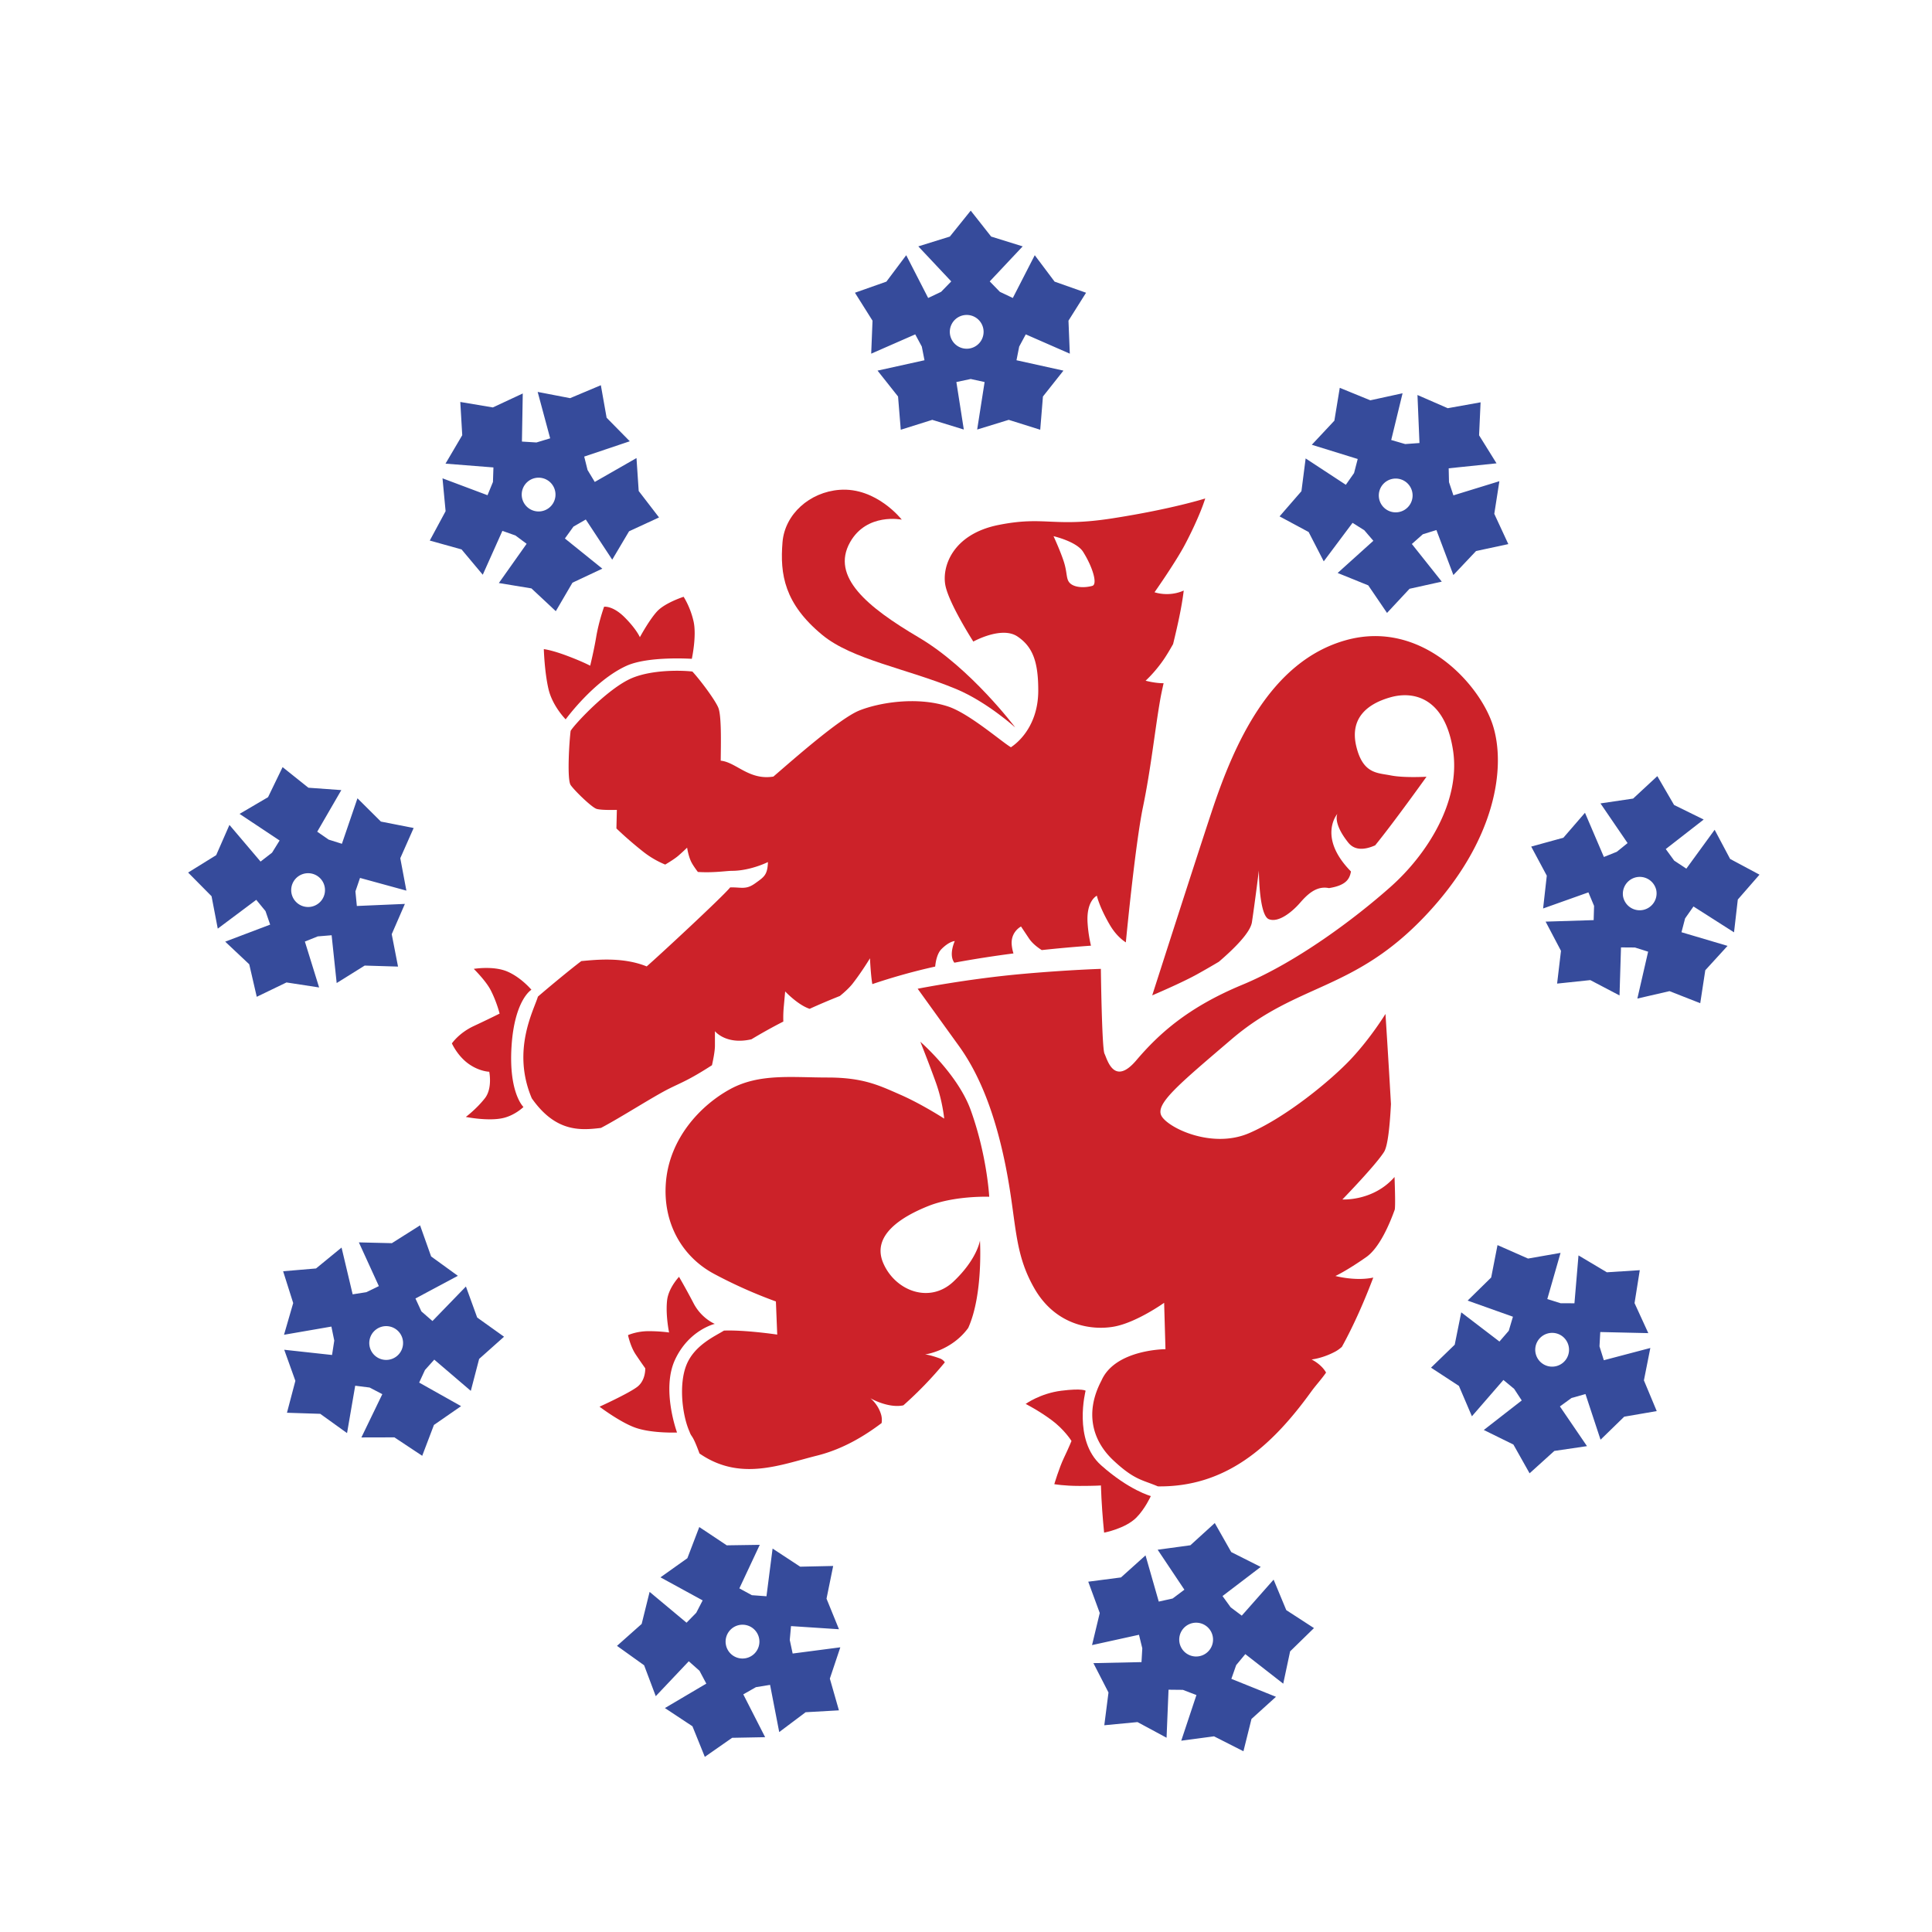
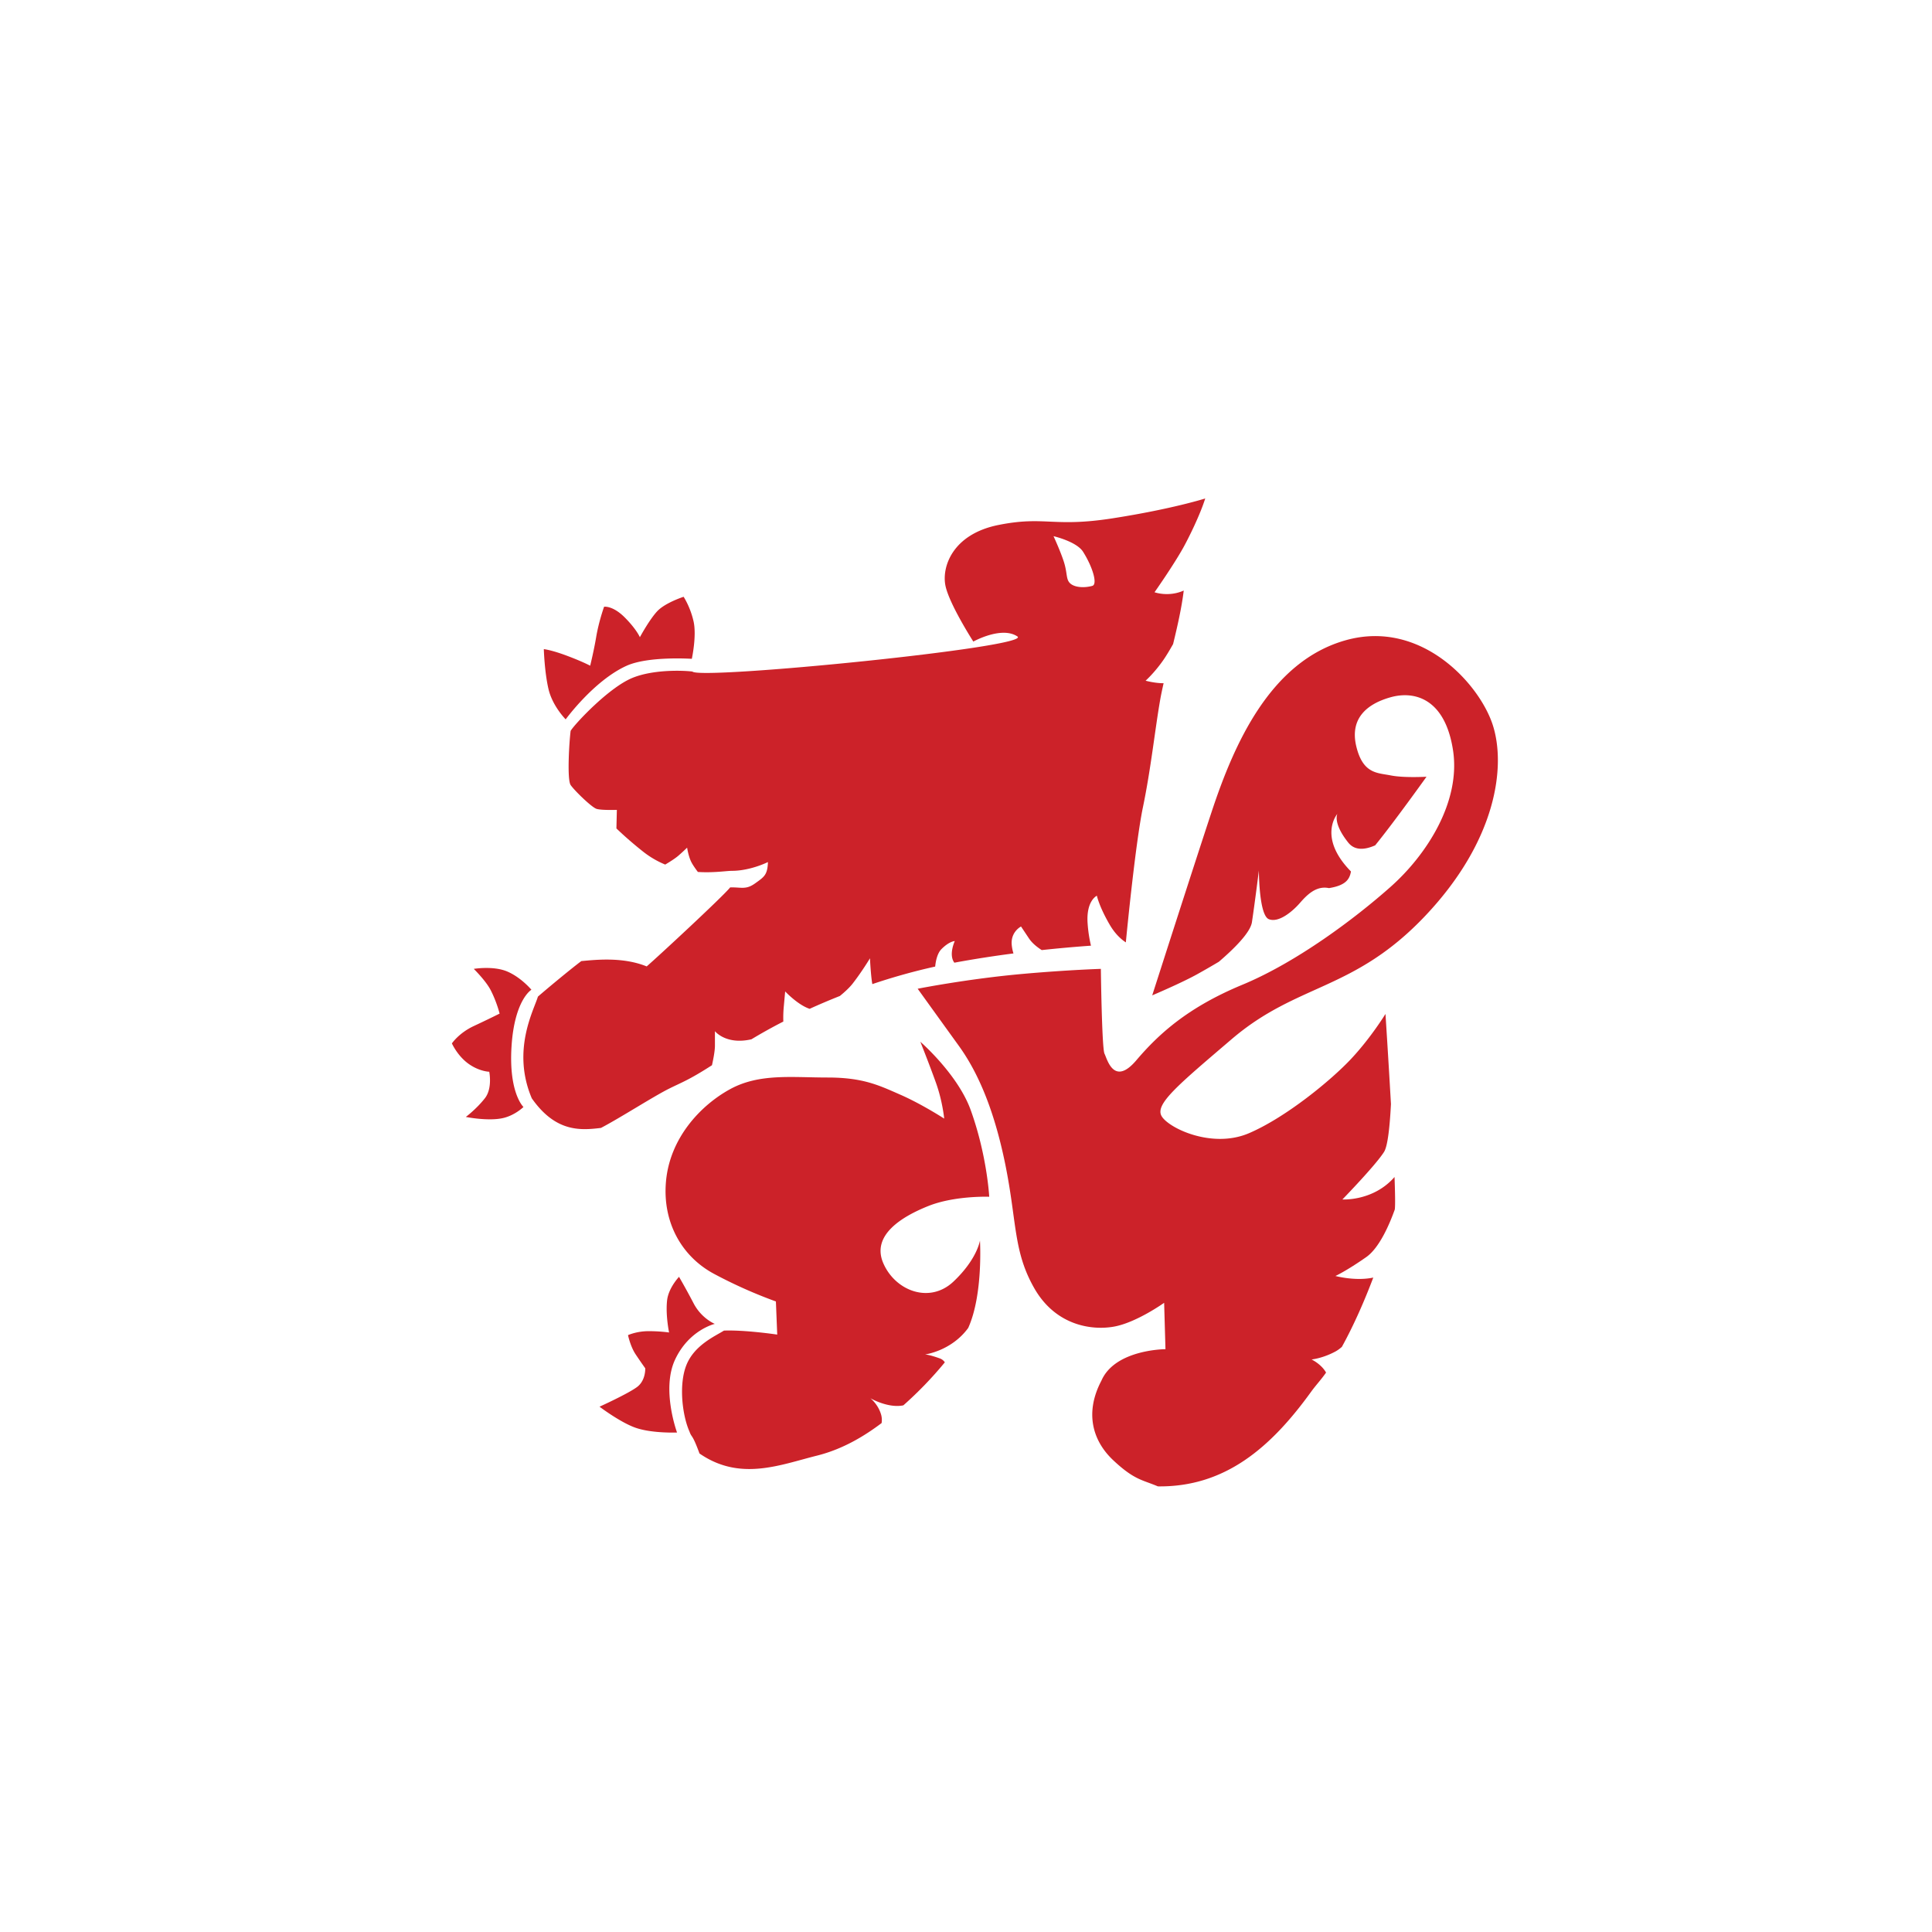
<svg xmlns="http://www.w3.org/2000/svg" width="2500" height="2500" viewBox="0 0 192.756 192.756">
  <g fill-rule="evenodd" clip-rule="evenodd">
    <path fill="#fff" d="M192.756 192.756H0V0h192.756v192.756z" />
-     <path d="M101.287 72.576s-4.442-5.922-9.598-8.963c-5.155-3.041-8.824-6.064-6.875-9.519 1.678-2.971 5.156-2.248 5.156-2.248s-2.528-3.255-6.213-2.975c-2.974.226-5.455 2.427-5.685 5.222-.265 3.206.182 6.131 3.966 9.254 2.999 2.475 8.461 3.362 13.353 5.395 3.062 1.274 5.896 3.834 5.896 3.834z" fill="#cc2229" />
-     <path d="M120.246 49.732s-3.307 1.057-9.256 1.983-6.742-.264-11.369.661c-4.626.925-5.685 4.231-5.288 6.082.397 1.85 2.776 5.552 2.776 5.552s2.811-1.569 4.396-.512c1.586 1.057 2.082 2.628 2.082 5.404 0 2.975-1.488 4.826-2.727 5.652-.92-.538-4.165-3.371-6.263-4.065-3.096-1.024-6.875-.396-8.858.396-1.983.793-6.726 5.007-8.577 6.594-2.43.396-3.719-1.438-5.256-1.586.017-1.686.093-4.51-.248-5.305S69.873 67.859 69.08 67c-1.125-.132-4.003-.192-6.016.647-2.38.991-5.777 4.651-6.131 5.271-.148 1.14-.367 4.863 0 5.404.368.541 2.094 2.227 2.588 2.38s2.023.099 2.023.099l-.044 1.854a37.468 37.468 0 0 0 2.724 2.36 9.195 9.195 0 0 0 2.145 1.244c.395-.234.992-.605 1.326-.897.529-.462.859-.793.859-.793s.132.926.463 1.521c.163.294.406.634.61.905 1.566.104 2.839-.112 3.422-.112 1.19 0 2.562-.396 3.569-.875-.049 1.289-.363 1.471-1.289 2.132-.926.661-1.372.364-2.479.396-.777.959-7.238 6.941-8.329 7.883-2.33-.942-4.936-.681-6.522-.532-1.19.893-3.634 2.936-4.331 3.546-.397 1.339-2.646 5.35-.611 10.146 2.384 3.401 4.871 3.201 6.903 2.953 1.983-1.041 5.206-3.123 6.792-3.916 1.256-.629 1.949-.837 4.282-2.339.142-.638.295-1.442.295-1.941v-1.455s1.1 1.396 3.644.808a51.745 51.745 0 0 1 3.18-1.768 11.91 11.91 0 0 1 .051-1.551l.132-1.455s1.253 1.342 2.442 1.736c.96-.438 1.97-.866 3.017-1.282.479-.39.955-.826 1.284-1.248.925-1.189 1.718-2.511 1.718-2.511s.079 1.722.236 2.575a60.006 60.006 0 0 1 6.27-1.75c.061-.609.223-1.339.633-1.75.793-.793 1.322-.793 1.322-.793s-.639 1.367-.041 2.156c2.024-.376 4.022-.68 5.897-.924a4.086 4.086 0 0 1-.172-.836c-.131-1.321.926-1.851.926-1.851l.793 1.19c.318.476.805.864 1.273 1.163a136.65 136.65 0 0 1 4.912-.44 13.744 13.744 0 0 1-.334-2.209c-.166-2.281.924-2.776.924-2.776s.221 1.082 1.289 2.908c.514.878 1.094 1.417 1.6 1.75.113-1.172.967-9.909 1.705-13.484.795-3.834 1.191-7.667 1.719-10.708.09-.514.213-1.081.344-1.667-.857.009-1.797-.25-1.797-.25s.893-.793 1.785-2.082c.297-.429.637-1.001.959-1.573.443-1.813.861-3.669 1.062-5.34-1.521.679-2.914.17-2.914.17s1.883-2.677 2.875-4.462c.546-.985 1.669-3.254 2.183-4.895zm-11.267 8.721c-.822.224-1.771.162-2.217-.26-.432-.406-.248-1.004-.633-2.182-.35-1.073-1.018-2.516-1.018-2.516s2.303.529 2.951 1.562c.979 1.558 1.459 3.249.917 3.396zM96.845 110.745c-1.289-3.57-5.023-6.81-5.023-6.81s.898 2.248 1.56 4.099.82 3.569.82 3.569-2.248-1.454-4.363-2.38-3.702-1.719-7.271-1.719c-3.57 0-6.809-.429-9.717 1.158-2.909 1.586-6.049 4.857-6.412 9.287-.331 4.031 1.587 7.402 4.76 9.122a47.36 47.36 0 0 0 6.213 2.776l.132 3.305s-3.228-.481-5.315-.398c-.875.552-2.931 1.436-3.735 3.409-.803 1.973-.414 5.084.299 6.673.227.648.244.133.996 2.179 4.051 2.798 8.032 1.135 11.733.21 2.663-.667 4.832-2.036 6.435-3.245a1.957 1.957 0 0 0-.035-.795c-.297-1.091-1.091-1.686-1.091-1.686s1.769 1.03 3.298.712a37.906 37.906 0 0 0 4.137-4.29.971.971 0 0 0-.494-.389c-1.091-.396-1.488-.396-1.488-.396s2.627-.336 4.314-2.644c1.505-3.327 1.173-8.727 1.173-8.727s-.266 1.852-2.645 4.099c-2.38 2.247-5.816.926-7.007-1.851-1.189-2.776 1.851-4.628 4.495-5.686 2.645-1.057 6.081-.926 6.081-.926s-.211-4.115-1.85-8.656z" fill="#cc2229" />
+     <path d="M120.246 49.732s-3.307 1.057-9.256 1.983-6.742-.264-11.369.661c-4.626.925-5.685 4.231-5.288 6.082.397 1.85 2.776 5.552 2.776 5.552s2.811-1.569 4.396-.512S69.873 67.859 69.08 67c-1.125-.132-4.003-.192-6.016.647-2.38.991-5.777 4.651-6.131 5.271-.148 1.14-.367 4.863 0 5.404.368.541 2.094 2.227 2.588 2.38s2.023.099 2.023.099l-.044 1.854a37.468 37.468 0 0 0 2.724 2.36 9.195 9.195 0 0 0 2.145 1.244c.395-.234.992-.605 1.326-.897.529-.462.859-.793.859-.793s.132.926.463 1.521c.163.294.406.634.61.905 1.566.104 2.839-.112 3.422-.112 1.19 0 2.562-.396 3.569-.875-.049 1.289-.363 1.471-1.289 2.132-.926.661-1.372.364-2.479.396-.777.959-7.238 6.941-8.329 7.883-2.33-.942-4.936-.681-6.522-.532-1.19.893-3.634 2.936-4.331 3.546-.397 1.339-2.646 5.35-.611 10.146 2.384 3.401 4.871 3.201 6.903 2.953 1.983-1.041 5.206-3.123 6.792-3.916 1.256-.629 1.949-.837 4.282-2.339.142-.638.295-1.442.295-1.941v-1.455s1.1 1.396 3.644.808a51.745 51.745 0 0 1 3.18-1.768 11.91 11.91 0 0 1 .051-1.551l.132-1.455s1.253 1.342 2.442 1.736c.96-.438 1.97-.866 3.017-1.282.479-.39.955-.826 1.284-1.248.925-1.189 1.718-2.511 1.718-2.511s.079 1.722.236 2.575a60.006 60.006 0 0 1 6.27-1.75c.061-.609.223-1.339.633-1.75.793-.793 1.322-.793 1.322-.793s-.639 1.367-.041 2.156c2.024-.376 4.022-.68 5.897-.924a4.086 4.086 0 0 1-.172-.836c-.131-1.321.926-1.851.926-1.851l.793 1.19c.318.476.805.864 1.273 1.163a136.65 136.65 0 0 1 4.912-.44 13.744 13.744 0 0 1-.334-2.209c-.166-2.281.924-2.776.924-2.776s.221 1.082 1.289 2.908c.514.878 1.094 1.417 1.6 1.75.113-1.172.967-9.909 1.705-13.484.795-3.834 1.191-7.667 1.719-10.708.09-.514.213-1.081.344-1.667-.857.009-1.797-.25-1.797-.25s.893-.793 1.785-2.082c.297-.429.637-1.001.959-1.573.443-1.813.861-3.669 1.062-5.34-1.521.679-2.914.17-2.914.17s1.883-2.677 2.875-4.462c.546-.985 1.669-3.254 2.183-4.895zm-11.267 8.721c-.822.224-1.771.162-2.217-.26-.432-.406-.248-1.004-.633-2.182-.35-1.073-1.018-2.516-1.018-2.516s2.303.529 2.951 1.562c.979 1.558 1.459 3.249.917 3.396zM96.845 110.745c-1.289-3.57-5.023-6.81-5.023-6.81s.898 2.248 1.56 4.099.82 3.569.82 3.569-2.248-1.454-4.363-2.38-3.702-1.719-7.271-1.719c-3.57 0-6.809-.429-9.717 1.158-2.909 1.586-6.049 4.857-6.412 9.287-.331 4.031 1.587 7.402 4.76 9.122a47.36 47.36 0 0 0 6.213 2.776l.132 3.305s-3.228-.481-5.315-.398c-.875.552-2.931 1.436-3.735 3.409-.803 1.973-.414 5.084.299 6.673.227.648.244.133.996 2.179 4.051 2.798 8.032 1.135 11.733.21 2.663-.667 4.832-2.036 6.435-3.245a1.957 1.957 0 0 0-.035-.795c-.297-1.091-1.091-1.686-1.091-1.686s1.769 1.03 3.298.712a37.906 37.906 0 0 0 4.137-4.29.971.971 0 0 0-.494-.389c-1.091-.396-1.488-.396-1.488-.396s2.627-.336 4.314-2.644c1.505-3.327 1.173-8.727 1.173-8.727s-.266 1.852-2.645 4.099c-2.38 2.247-5.816.926-7.007-1.851-1.189-2.776 1.851-4.628 4.495-5.686 2.645-1.057 6.081-.926 6.081-.926s-.211-4.115-1.85-8.656z" fill="#cc2229" />
    <path d="M148.936 72.339c-1.322-4.099-7.141-10.576-14.676-8.461-7.535 2.116-11.139 10.378-13.354 17.055-1.676 5.052-5.949 18.375-5.949 18.375s2.992-1.271 4.496-2.114a82.861 82.861 0 0 0 2.152-1.239c1.516-1.299 3.145-2.91 3.301-3.951.297-1.983.693-5.156.693-5.156s0 4.462.992 4.858c.99.396 2.379-.793 3.074-1.586.668-.764 1.615-1.79 2.924-1.513 1.736-.272 2.066-.933 2.197-1.66-3.371-3.438-1.354-5.751-1.354-5.751s-.496.893 1.09 2.876c.668.833 1.701.699 2.678.269 1.859-2.277 5.123-6.846 5.123-6.846s-2.248.132-3.57-.132c-1.322-.264-2.775-.133-3.438-2.909-.66-2.776 1.059-4.23 3.438-4.892 2.381-.661 5.422.133 6.215 5.289.793 5.156-2.645 10.444-6.215 13.617-3.568 3.173-9.387 7.536-14.807 9.783-5.42 2.248-8.328 4.893-10.576 7.536s-2.908-.133-3.174-.661c-.264-.528-.363-8.461-.363-8.461s-3.271.1-7.734.496c-5.553.493-10.543 1.486-10.543 1.486s2.38 3.306 4.099 5.686c1.72 2.38 3.437 5.949 4.628 11.766 1.189 5.817.793 8.727 2.908 12.428 2.115 3.702 5.686 4.23 7.932 3.834 2.248-.396 5.023-2.379 5.023-2.379l.133 4.626s-5.023.011-6.387 3.133c-1.672 3.167-.928 5.977 1.188 7.96 2.115 1.982 2.902 1.935 4.441 2.595 6.729.087 11.303-3.915 15.301-9.456.447-.62 1.004-1.209 1.479-1.897-.463-.841-1.445-1.309-1.445-1.309s1.09-.1 2.379-.794c.213-.114.43-.275.643-.46 1.234-2.237 2.295-4.698 3.135-6.917-1.793.383-3.777-.158-3.777-.158s1.092-.496 3.074-1.884c1.311-.918 2.316-3.26 2.848-4.747.055-.391.035-1.602-.025-3.245-2.121 2.437-5.201 2.241-5.201 2.241s3.371-3.471 4.164-4.76c.379-.616.576-2.725.68-4.76-.262-4.619-.547-8.989-.547-8.989s-1.455 2.38-3.439 4.494c-1.982 2.115-6.477 5.817-10.178 7.404-3.703 1.587-8.066-.529-8.727-1.719-.66-1.19 1.664-3.104 7.006-7.669 6.578-5.618 12.164-4.759 19.303-12.294 7.138-7.536 8.062-14.939 6.742-19.038zM56.437 71.771s2.81-3.862 6.068-5.342c2.182-.991 6.518-.698 6.518-.698s.502-2.29.172-3.744c-.33-1.454-.991-2.445-.991-2.445s-1.851.594-2.644 1.454c-.794.86-1.719 2.578-1.719 2.578s-.331-.793-1.521-1.983c-1.19-1.189-2.049-1.057-2.049-1.057s-.528 1.454-.793 3.041c-.22 1.319-.595 2.843-.595 2.843s-.728-.396-2.314-.992c-1.586-.595-2.312-.661-2.312-.661s.065 2.247.462 3.966c.395 1.717 1.718 3.04 1.718 3.04zM53.019 98.747s-1.017-1.223-2.404-1.817c-1.388-.595-3.347-.265-3.347-.265s1.201 1.176 1.689 2.125c.603 1.171.889 2.337.889 2.337s-1.087.546-2.574 1.24c-1.488.694-2.186 1.734-2.186 1.734s.542 1.222 1.633 2.015 2.093.813 2.093.813.343 1.653-.436 2.646c-.843 1.076-1.901 1.862-1.901 1.862s2.279.464 3.768.1c1.164-.284 1.983-1.091 1.983-1.091s-1.487-1.388-1.19-6.049c.297-4.659 1.983-5.65 1.983-5.65zM71.316 132.083s-1.322-.528-2.115-2.049c-.793-1.521-1.455-2.644-1.455-2.644s-1.05 1.097-1.19 2.347c-.165 1.486.199 3.206.199 3.206s-.859-.133-2.049-.133c-1.189 0-2.049.396-2.049.396s.231 1.123.76 1.917c.529.793.958 1.389.958 1.389s.066 1.189-.792 1.851c-.859.661-3.768 1.983-3.768 1.983s2.102 1.594 3.636 2.115c1.653.562 4.098.462 4.098.462s-1.586-4.296-.198-7.271c1.387-2.974 3.965-3.569 3.965-3.569z" fill="#cc2229" />
-     <path d="M108.311 138.752s-1.275 4.926 1.539 7.432 4.969 3.078 4.969 3.078-.58 1.284-1.451 2.155c-1.1 1.099-3.211 1.495-3.211 1.495s-.176-1.716-.264-3.431-.043-1.275-.043-1.275-.615.045-2.156.045c-1.539 0-2.506-.176-2.506-.176s.482-1.627.967-2.639.748-1.671.748-1.671-.703-1.144-2.023-2.111c-1.318-.968-2.551-1.583-2.551-1.583s1.453-1.055 3.564-1.319c2.109-.264 2.418 0 2.418 0z" fill="#cc2229" />
-     <path d="M102.34 33.36l4.395 1.925-.133-3.291 1.754-2.788-3.139-1.108-1.979-2.636-2.189 4.267-1.291-.613-1.012-1.04 3.287-3.496-3.146-.978-2.038-2.587-2.083 2.587-3.146.978 3.286 3.496-1.012 1.04-1.291.613-2.19-4.267-1.977 2.636-3.139 1.108 1.754 2.788-.132 3.291 4.394-1.925.655 1.217.268 1.365-4.684 1.035 2.046 2.582.271 3.317 3.143-.988 3.147.967-.742-4.739 1.43-.304 1.387.304-.742 4.739 3.148-.967 3.143.988.271-3.317 2.045-2.582-4.684-1.035.27-1.365.655-1.217zm-5.891 1.432a1.685 1.685 0 1 1-.001-3.37 1.685 1.685 0 0 1 .001 3.37zM58.286 45.554l4.547-1.529-2.311-2.348-.575-3.243-3.068 1.291-3.236-.623 1.247 4.63-1.368.414-1.449-.09.083-4.798-2.986 1.392-3.247-.546.195 3.316-1.67 2.839 4.782.378-.048 1.45-.543 1.322-4.49-1.686.309 3.28-1.579 2.93 3.172.885 2.114 2.525 1.959-4.378 1.302.461 1.116.83-2.771 3.914 3.25.536 2.432 2.273 1.662-2.843 2.98-1.4-3.735-3.01.855-1.187 1.23-.707 2.637 4.007 1.68-2.832 2.99-1.381-2.029-2.639-.22-3.286-4.163 2.383-.719-1.191-.335-1.339zm-3.399 5.021a1.685 1.685 0 1 1-2.266-2.494 1.685 1.685 0 0 1 2.266 2.494zM144.535 46.723l4.773-.495-1.74-2.798.15-3.29-3.277.587-3.02-1.317.199 4.791-1.424.104-1.395-.406 1.133-4.662-3.217.702-3.049-1.245-.539 3.278-2.25 2.404 4.58 1.418-.365 1.404-.82 1.17-4.01-2.629-.42 3.268-2.182 2.513 2.9 1.559 1.508 2.927 2.873-3.841 1.17.735.906 1.055-3.562 3.211 3.053 1.236 1.873 2.75 2.246-2.409 3.217-.713-2.986-3.756 1.096-.97 1.355-.42 1.693 4.488 2.262-2.395 3.219-.691-1.4-3.02.508-3.255-4.586 1.412-.441-1.319-.031-1.381zm-4.416 4.153a1.686 1.686 0 1 1-1.665-2.931 1.686 1.686 0 0 1 1.665 2.931zM31.65 82.979l2.404-4.151-3.286-.237-2.574-2.054-1.451 2.997-2.841 1.668 3.994 2.655-.753 1.214-1.147.888-3.105-3.657-1.324 3.018-2.798 1.734 2.337 2.361.62 3.235 3.841-2.874.921 1.122.465 1.351-4.485 1.7 2.399 2.259.749 3.243 2.967-1.432 3.255.5-1.421-4.581 1.283-.514 1.386-.114.504 4.769 2.794-1.743 3.327.101-.629-3.232 1.313-3.021-4.793.207-.142-1.456.458-1.344 4.626 1.268-.608-3.236 1.333-3.012L38 81.968l-2.336-2.322-1.552 4.539-1.326-.418-1.136-.788zm.764 6.015a1.685 1.685 0 1 1-3.35-.377 1.685 1.685 0 0 1 3.35.377zM35.185 129.136l-1.108-4.667-2.548 2.086-3.282.278 1.006 3.173-.916 3.164 4.726-.817.287 1.398-.222 1.436-4.77-.521 1.112 3.101-.84 3.184 3.321.107 2.674 1.923.814-4.728 1.439.182 1.266.661-2.088 4.318 3.295-.008 2.773 1.84 1.171-3.079 2.707-1.875-4.181-2.351.579-1.255.928-1.035 3.645 3.117.831-3.188 2.485-2.215-2.68-1.914-1.123-3.096-3.339 3.445-1.104-.96-.592-1.29 4.23-2.261-2.667-1.932-1.103-3.104-2.813 1.779-3.293-.079 1.994 4.363-1.251.607-1.363.213zm4.689 3.842a1.685 1.685 0 1 1-2.69 2.032 1.685 1.685 0 0 1 2.69-2.032zM68.495 161.896l-3.683-3.074-.792 3.197-2.462 2.188 2.706 1.938 1.161 3.082 3.295-3.483 1.068.948.681 1.282-4.131 2.438 2.748 1.818 1.234 3.052 2.724-1.901 3.294-.062-2.18-4.273 1.262-.718 1.411-.229.912 4.709 2.635-1.979 3.322-.188-.906-3.167 1.045-3.122-4.756.621-.288-1.353.124-1.385 4.786.314-1.243-3.051.664-3.262-3.292.071-2.753-1.808-.61 4.759-1.458-.107-1.247-.68 2.035-4.343-3.293.049-2.741-1.825-1.188 3.109-2.685 1.909 4.209 2.3-.638 1.235-.97.991zm6.056.269a1.686 1.686 0 1 1-.941 3.239 1.686 1.686 0 0 1 .941-3.239zM113.887 165.829l-4.797.102 1.504 2.93-.418 3.268 3.312-.316 2.9 1.561.197-4.792 1.428.015 1.355.518-1.514 4.554 3.268-.435 2.936 1.489.803-3.223 2.443-2.21-4.451-1.79.48-1.37.912-1.099 3.783 2.95.686-3.223 2.381-2.324-2.764-1.793-1.264-3.041-3.176 3.593-1.105-.829-.816-1.126 3.812-2.907-2.941-1.481-1.643-2.896-2.434 2.216-3.264.446 2.666 3.988-1.17.878-1.387.308-1.32-4.611-2.449 2.201-3.266.425 1.148 3.124-.77 3.202 4.684-1.03.33 1.351-.079 1.377zm4.742-3.776a1.686 1.686 0 1 1 1.42 3.06 1.686 1.686 0 0 1-1.42-3.06zM151.824 139.724l-3.785 2.945 2.953 1.453 1.615 2.87 2.469-2.232 3.258-.479-2.701-3.961 1.154-.841 1.396-.394 1.504 4.556 2.361-2.298 3.244-.558-1.279-3.065.641-3.231-4.639 1.222-.434-1.386.078-1.427 4.793.109-1.373-2.995.523-3.286-3.285.211-2.83-1.685-.404 4.778-1.381-.006-1.328-.416 1.322-4.608-3.242.567-3.047-1.343-.631 3.231-2.35 2.306 4.52 1.608-.416 1.402-.93 1.075-3.811-2.912-.652 3.229-2.365 2.29 2.785 1.82 1.295 3.03 3.143-3.623 1.07.886.759 1.158zm1.551-5.862a1.69 1.69 0 0 1 2.287-.679c.816.446 1.121 1.468.678 2.286s-1.469 1.122-2.287.678-1.121-1.464-.678-2.285zM164.434 94.95l-1.074 4.676 3.207-.74 3.066 1.204.504-3.29 2.221-2.43-4.596-1.362.361-1.381.836-1.188 4.045 2.58.377-3.272 2.164-2.482-2.93-1.568-1.545-2.91-2.824 3.878-1.211-.801-.842-1.154 3.785-2.945-2.955-1.453-1.672-2.878-2.414 2.24-3.258.482 2.705 3.959-1.074.868-1.29.517-1.887-4.409-2.154 2.489-3.211.883 1.555 2.903-.367 3.273 4.52-1.608.564 1.349-.041 1.42-4.793.151 1.533 2.914-.387 3.269 3.311-.349 2.916 1.53.148-4.793 1.389.01 1.318.418zm-2.502-5.522a1.687 1.687 0 0 1 3.313-.627 1.686 1.686 0 1 1-3.313.627z" fill="#364b9b" />
  </g>
</svg>